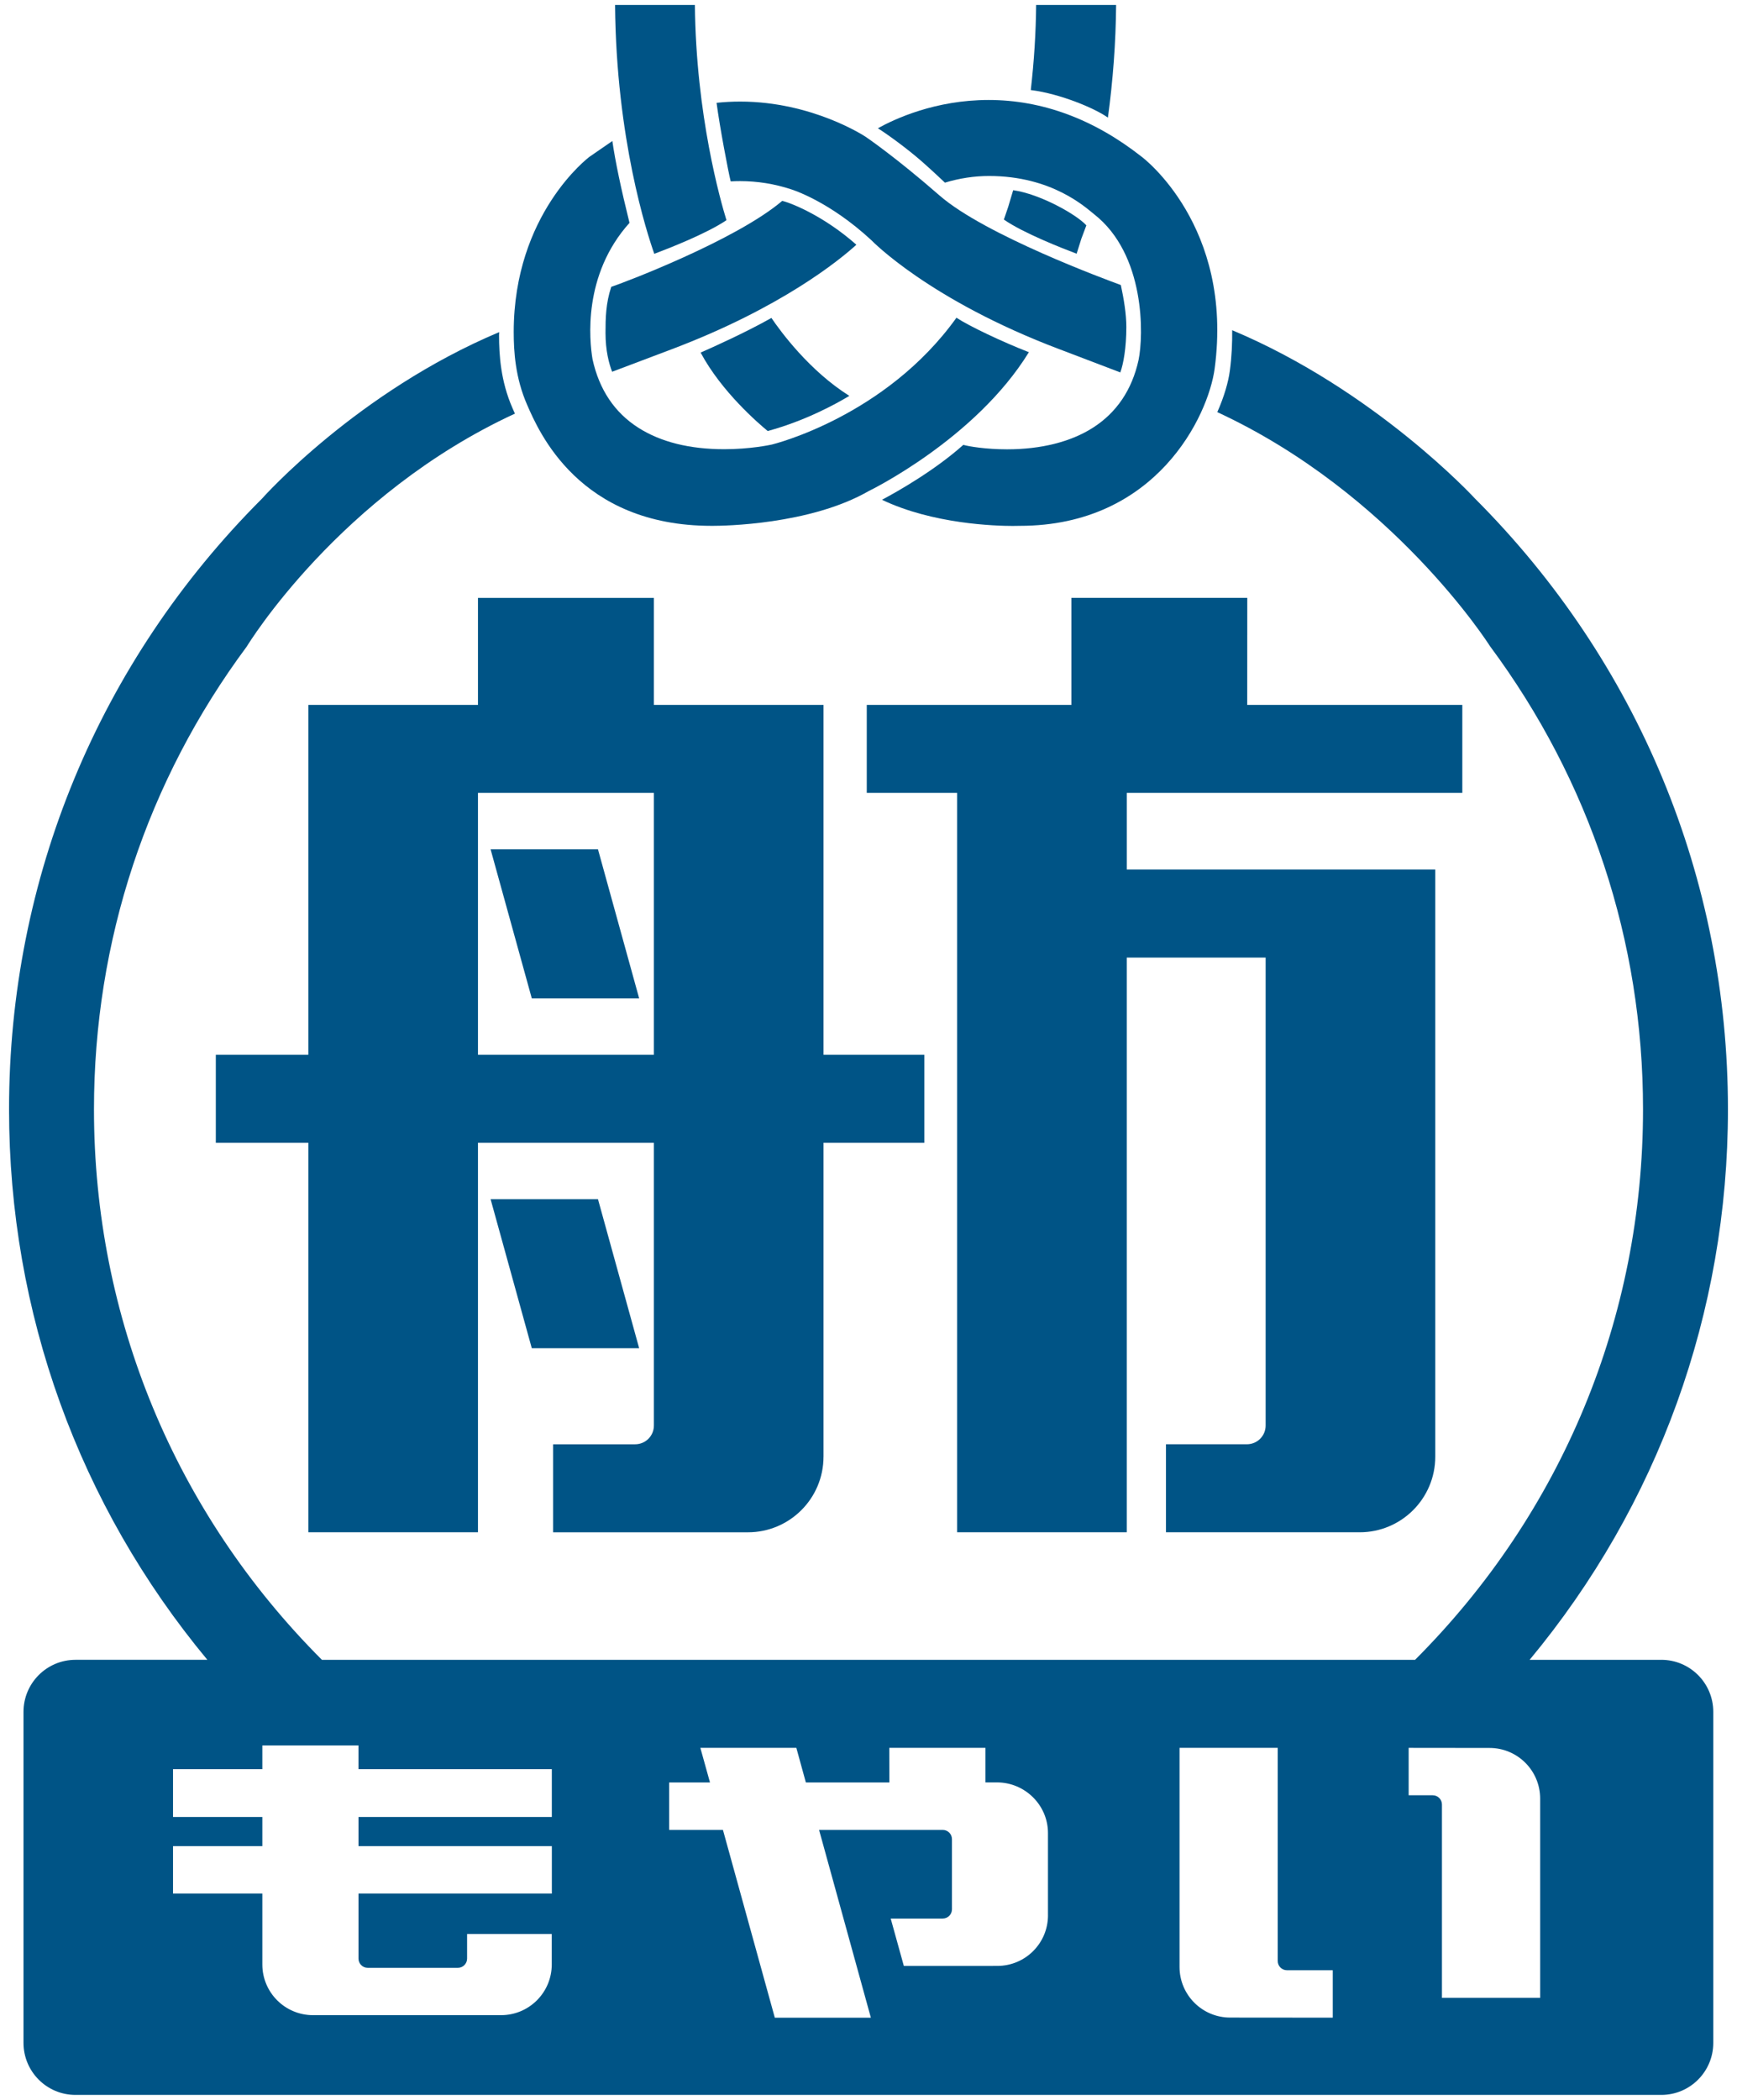
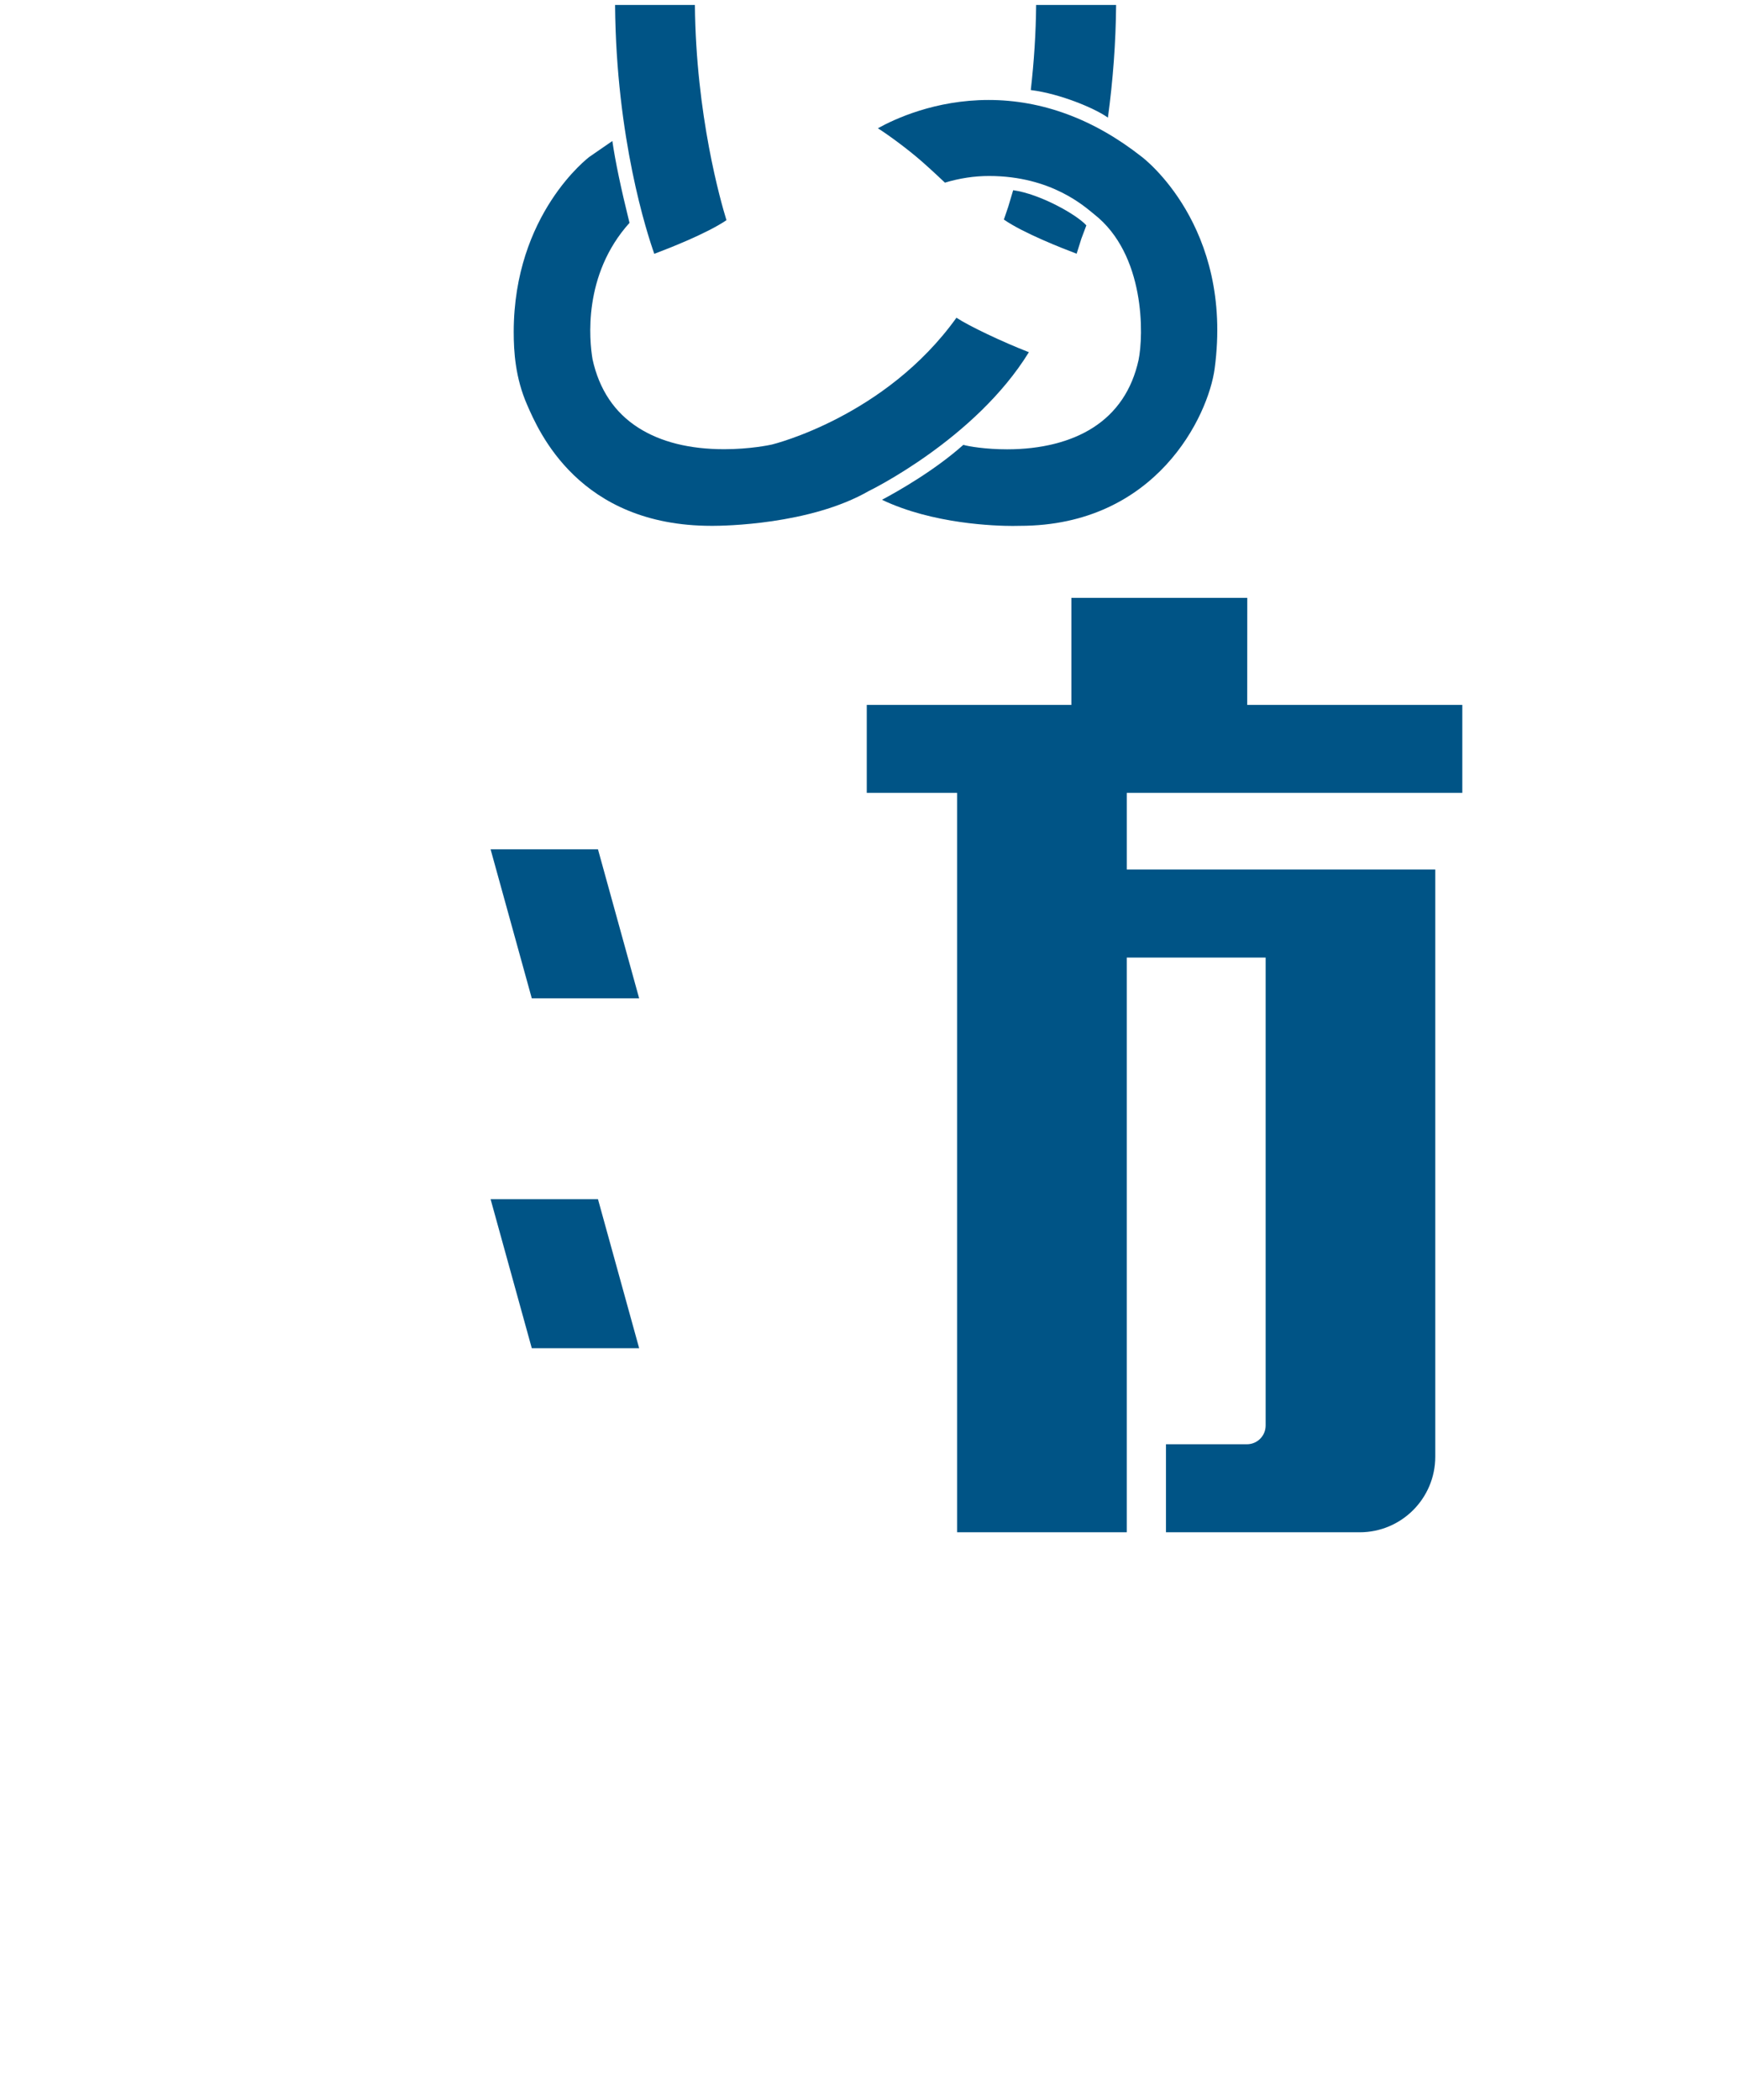
<svg xmlns="http://www.w3.org/2000/svg" id="a" viewBox="0 0 96 116">
  <defs>
    <style>.b{fill:#005486;}</style>
  </defs>
  <g>
    <polygon class="b" points="35.325 55.151 33.049 46.918 27.114 46.918 29.391 55.151 35.325 55.151" />
-     <path class="b" d="M45.514,80.468v-17.339h5.573v-4.862h-5.573v-19.327h-9.375v-5.912h-9.723v5.912h-9.375v19.327h-5.113v4.862h5.113v21.516h9.375v-21.516h9.723v15.62c0,.571-.463,1.035-1.035,1.035h-4.534v4.862h10.766c2.307,0,4.177-1.87,4.177-4.177Zm-9.375-22.201h-9.723v-14.467h9.723v14.467Z" />
    <path class="b" d="M61.232,6.498c-.684-.494-2.611-1.318-4.263-1.524,.182-1.583,.282-3.163,.296-4.7h4.42c-.017,2.08-.173,4.163-.453,6.224Z" />
    <path class="b" d="M59.214,33.028v5.912h-11.31v4.86h4.993v40.845h9.376v-31.749h7.676v25.852c0,.571-.463,1.035-1.035,1.035h-4.474v4.862h10.707c2.307,0,4.177-1.87,4.177-4.177V48.034h-17.05v-4.235h18.545v-4.86h-11.888l.003-5.912h-9.72Z" />
    <path class="b" d="M59.504,14.016c-.754-.284-2.954-1.141-4.022-1.887l.237-.696,.277-.926c1.484,.207,3.512,1.348,4.044,1.943l-.276,.736c-.093,.296-.192,.614-.261,.83Z" />
    <polygon class="b" points="33.049 66.245 27.114 66.245 29.391 74.478 35.325 74.478 33.049 66.245" />
    <path class="b" d="M36.161,14.021c-.404-1.139-2.108-6.37-2.168-13.747h4.412c.058,6.093,1.429,10.868,1.745,11.889-1.09,.742-3.246,1.58-3.988,1.858Z" />
-     <path class="b" d="M42.43,23.81c-.478-.391-2.55-2.162-3.708-4.333,.642-.281,2.5-1.114,3.912-1.914,.493,.727,2.088,2.913,4.307,4.305-.718,.434-2.41,1.37-4.511,1.943Z" />
-     <path class="b" d="M33.831,20.536c-.173-.445-.366-1.163-.366-2.147,0-.821,.016-1.633,.317-2.543,.644-.21,6.863-2.557,9.45-4.749,.546,.13,2.344,.868,4.098,2.423-.923,.838-4.147,3.485-10.225,5.78l-3.274,1.236Z" />
-     <path class="b" d="M58.571,19.299c-7.206-2.719-10.379-5.994-10.409-6.027-2.336-2.162-4.366-2.792-4.451-2.818-.909-.298-1.855-.449-2.808-.449-.173,0-.346,.005-.519,.015-.134-.52-.611-3.043-.781-4.34,.43-.046,.868-.069,1.303-.069,3.998,0,6.91,1.928,6.939,1.948,.017,.011,1.641,1.112,4.074,3.234,2.505,2.19,9.258,4.669,10.027,4.952,.164,.759,.304,1.597,.304,2.322,0,1.147-.164,2.049-.333,2.506-.643-.244-3.344-1.274-3.344-1.274Z" />
  </g>
-   <path class="b" d="M39.321,29.048c-7.33,0-9.551-5.231-10.186-6.68-.659-1.504-.743-2.957-.743-4.03,.004-6.524,4.146-9.647,4.188-9.677,.024-.017,.759-.524,1.263-.871,.169,1.153,.471,2.594,.948,4.521-2.589,2.877-2.218,6.496-2.043,7.535,.367,1.675,1.219,2.947,2.534,3.784,1.235,.787,2.831,1.185,4.743,1.185,1.421,0,2.512-.23,2.632-.257,.064-.015,6.28-1.535,10.204-7.006,.691,.457,2.543,1.338,4.003,1.904-2.952,4.798-8.795,7.644-8.854,7.672-3.248,1.866-8.065,1.92-8.605,1.92h-.085Z" />
+   <path class="b" d="M39.321,29.048c-7.33,0-9.551-5.231-10.186-6.68-.659-1.504-.743-2.957-.743-4.03,.004-6.524,4.146-9.647,4.188-9.677,.024-.017,.759-.524,1.263-.871,.169,1.153,.471,2.594,.948,4.521-2.589,2.877-2.218,6.496-2.043,7.535,.367,1.675,1.219,2.947,2.534,3.784,1.235,.787,2.831,1.185,4.743,1.185,1.421,0,2.512-.23,2.632-.257,.064-.015,6.28-1.535,10.204-7.006,.691,.457,2.543,1.338,4.003,1.904-2.952,4.798-8.795,7.644-8.854,7.672-3.248,1.866-8.065,1.92-8.605,1.92Z" />
  <path class="b" d="M55.999,29.054c-1,0-4.445-.105-7.254-1.445,.904-.482,2.91-1.621,4.496-3.034,.292,.085,1.237,.246,2.419,.246,1.878,0,3.517-.411,4.738-1.19,1.313-.836,2.164-2.095,2.527-3.741,.28-1.347,.388-5.835-2.461-8.06-.481-.384-2.333-2.108-5.802-2.108-.815,0-1.635,.124-2.438,.368-.003-.002-.66-.629-1.258-1.155-.828-.727-1.926-1.521-2.448-1.849,.918-.511,3.168-1.563,6.12-1.563s5.81,1.053,8.453,3.131c.053,.038,5.097,3.823,4.04,11.709-.348,2.596-3.214,8.685-10.768,8.685-.013,0-.142,.005-.366,.005Z" />
-   <path class="b" d="M91.815,91.691h-7.276c7.093-8.538,10.961-19.177,10.961-30.411,0-12.741-4.962-24.718-13.982-33.74-.055-.061-5.538-5.994-13.418-9.299,.006,.712-.024,1.454-.131,2.249-.081,.608-.307,1.409-.692,2.277,9.701,4.491,15.027,12.855,15.066,12.921,5.536,7.452,8.463,16.302,8.463,25.592,0,11.487-4.473,22.285-12.596,30.408-.001,.001-.003,.002-.004,.004H17.793s-.003-.002-.004-.004c-8.122-8.122-12.595-18.923-12.595-30.408,0-9.29,2.927-18.139,8.445-25.566,.051-.085,5.109-8.379,14.819-12.865-.05-.113-.095-.215-.133-.302-.659-1.504-.743-2.957-.743-4.03,0-.059,.006-.112,.007-.17-7.849,3.3-13.049,9.13-13.116,9.205C5.462,36.559,.5,48.538,.5,61.279c0,11.236,3.868,21.875,10.96,30.411H4.173c-1.587,0-2.874,1.287-2.874,2.874v18.288c0,1.587,1.287,2.874,2.874,2.874H91.815c1.587,0,2.874-1.287,2.874-2.874v-18.288c0-1.587-1.287-2.874-2.874-2.874Zm-61.316,8.681h-10.686v1.611h10.686v2.621h-10.686v3.591c0,.282,.229,.51,.51,.51h4.982c.282,0,.51-.229,.51-.51v-1.359h4.679v1.685c0,1.546-1.253,2.799-2.799,2.799h-10.397c-1.546,0-2.799-1.253-2.799-2.799v-3.917h-4.936v-2.621h4.936v-1.611h-4.936v-2.641h4.936v-1.311h5.313v1.311h10.686v2.641Zm27.421,5.43c0,1.546-1.252,2.797-2.798,2.797l-5.169,.002-.726-2.618h2.875c.282,0,.51-.229,.51-.51v-3.877c0-.282-.229-.51-.51-.51h-6.834l2.862,10.373h-5.308l-2.867-10.373h-2.971v-2.621h2.255l-.532-1.911h5.305l.526,1.911h4.615s-.004-1.911-.004-1.911h5.313v1.908h.638c1.545,0,2.819,1.252,2.819,2.797v4.544Zm15.74,5.656l-5.672-.005c-1.546,0-2.798-1.251-2.798-2.799v-12.101h5.427v11.775c0,.282,.229,.51,.51,.51h2.532v2.619Zm11.46-1.093h-5.427v-10.682c0-.282-.229-.51-.51-.51h-1.33v-2.619l4.47,.005c1.546,0,2.798,1.251,2.798,2.799v11.009Z" />
</svg>